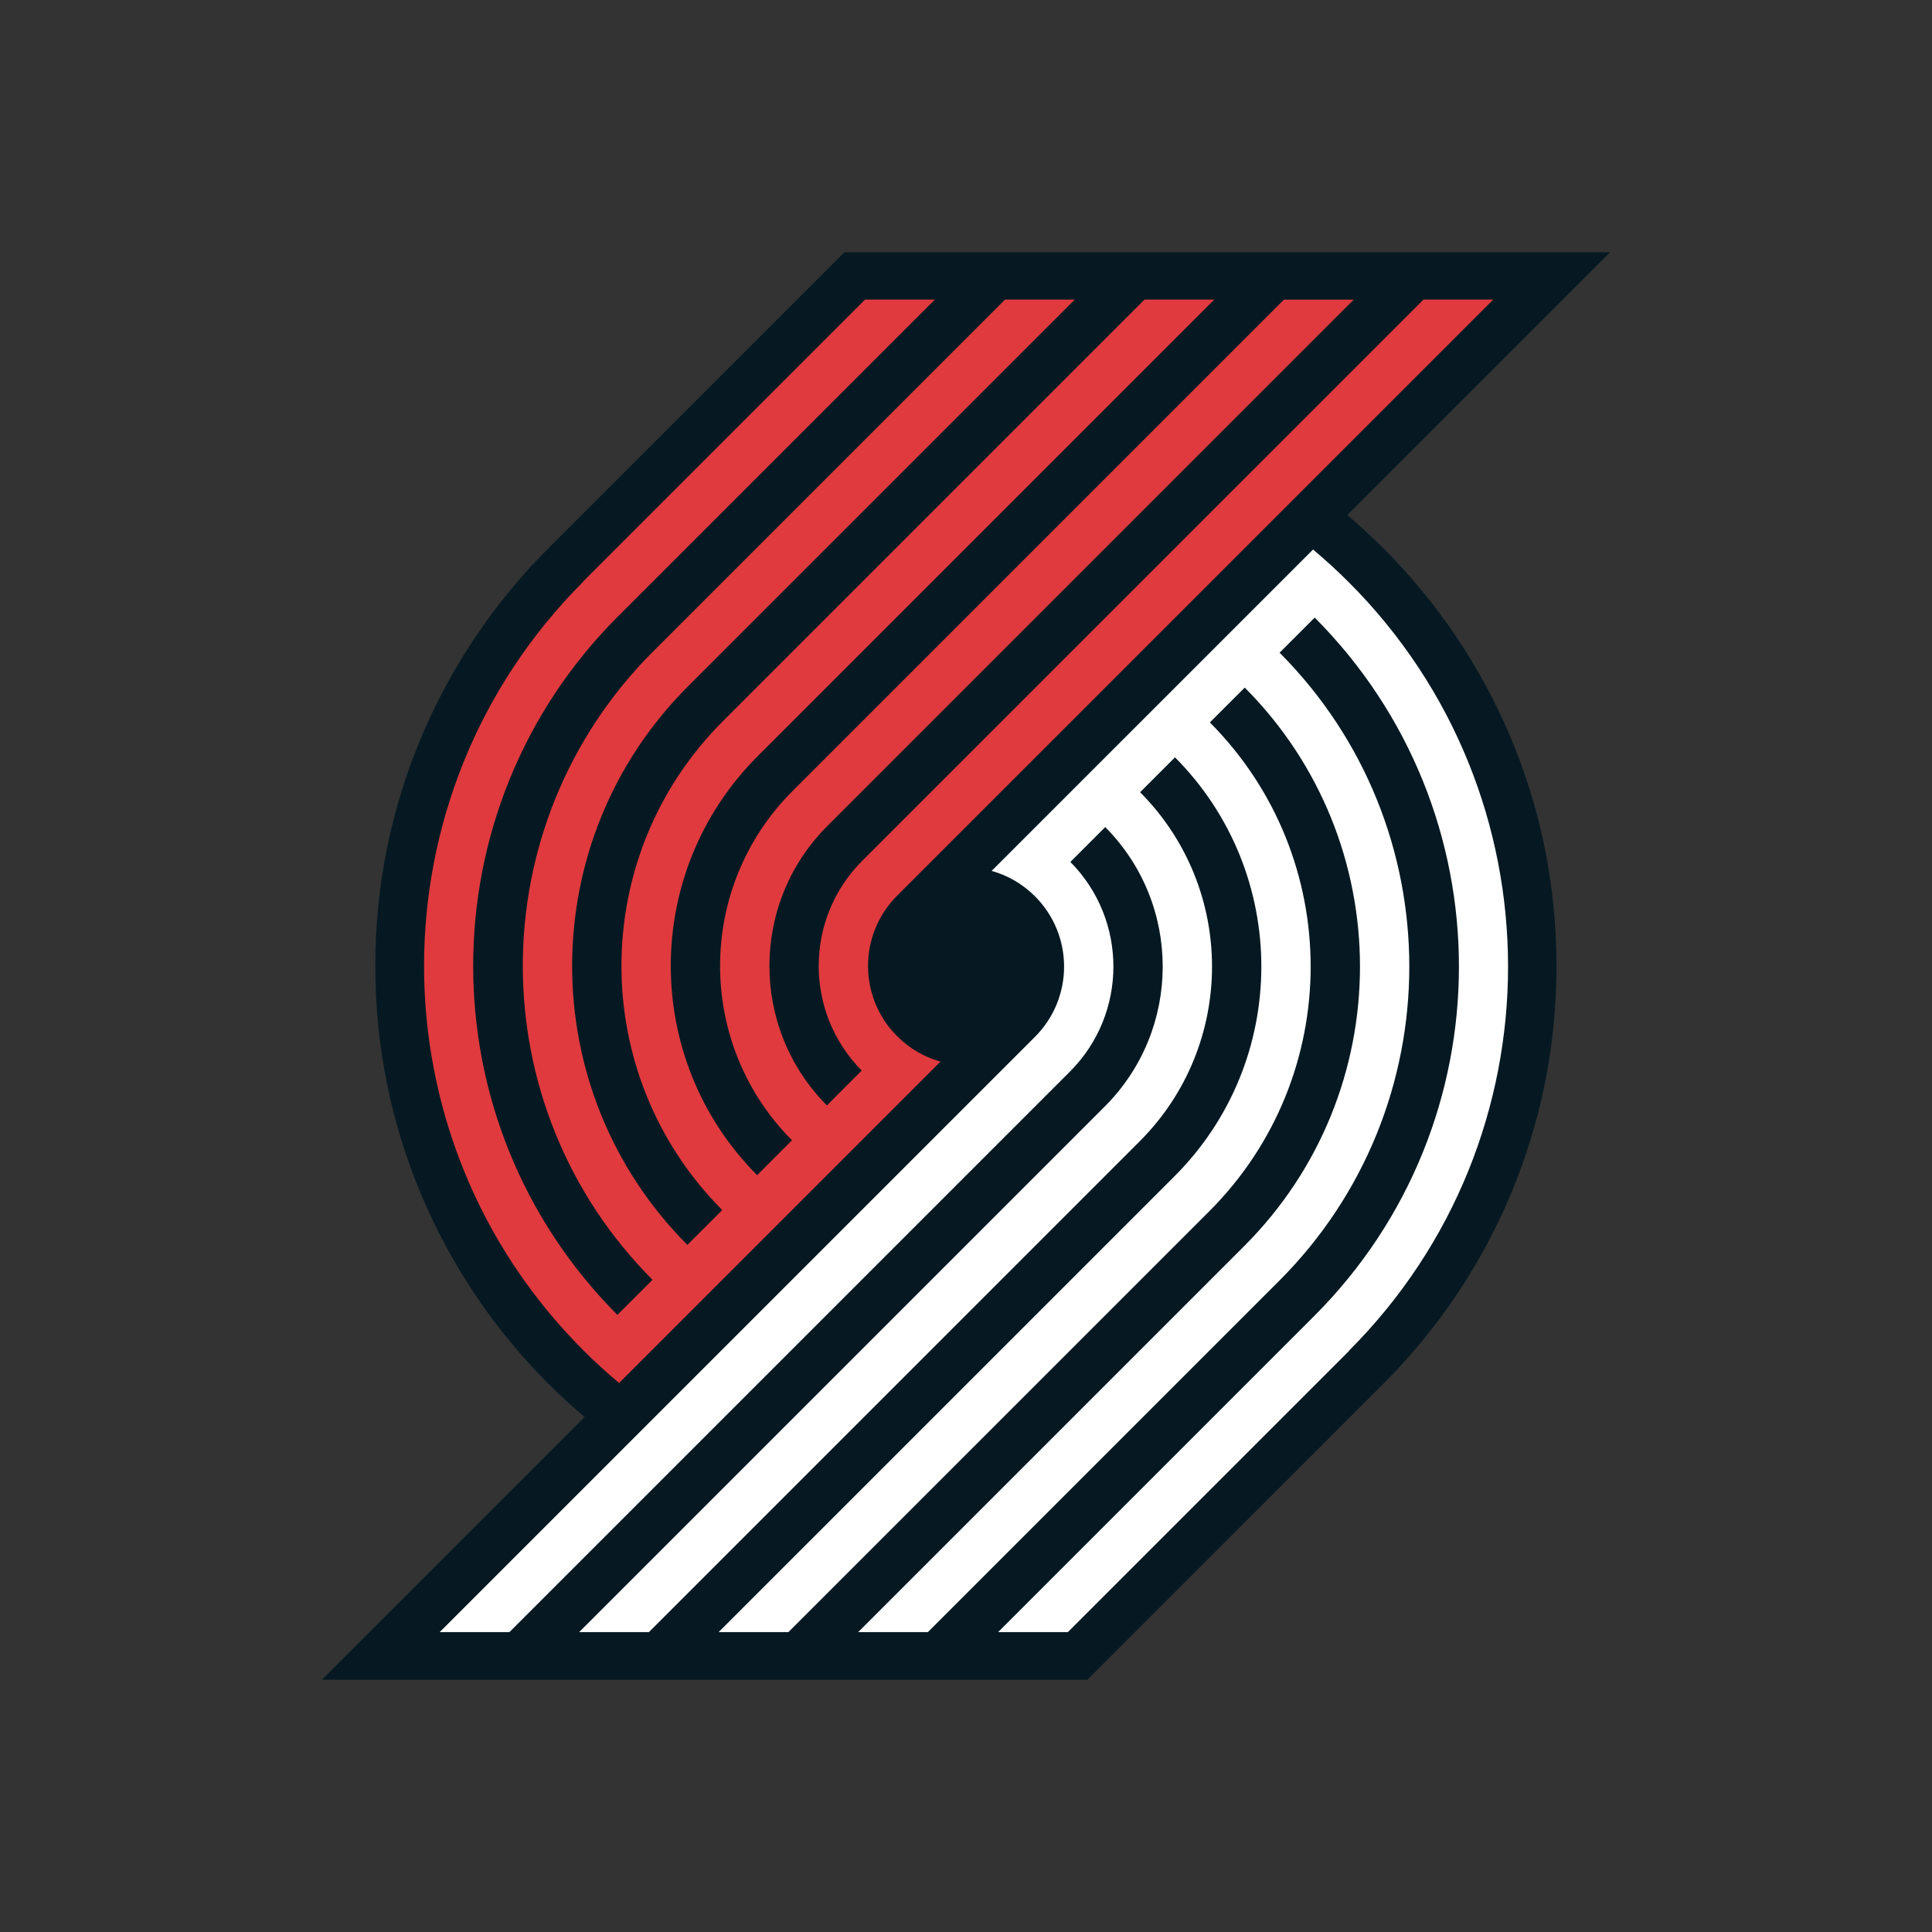
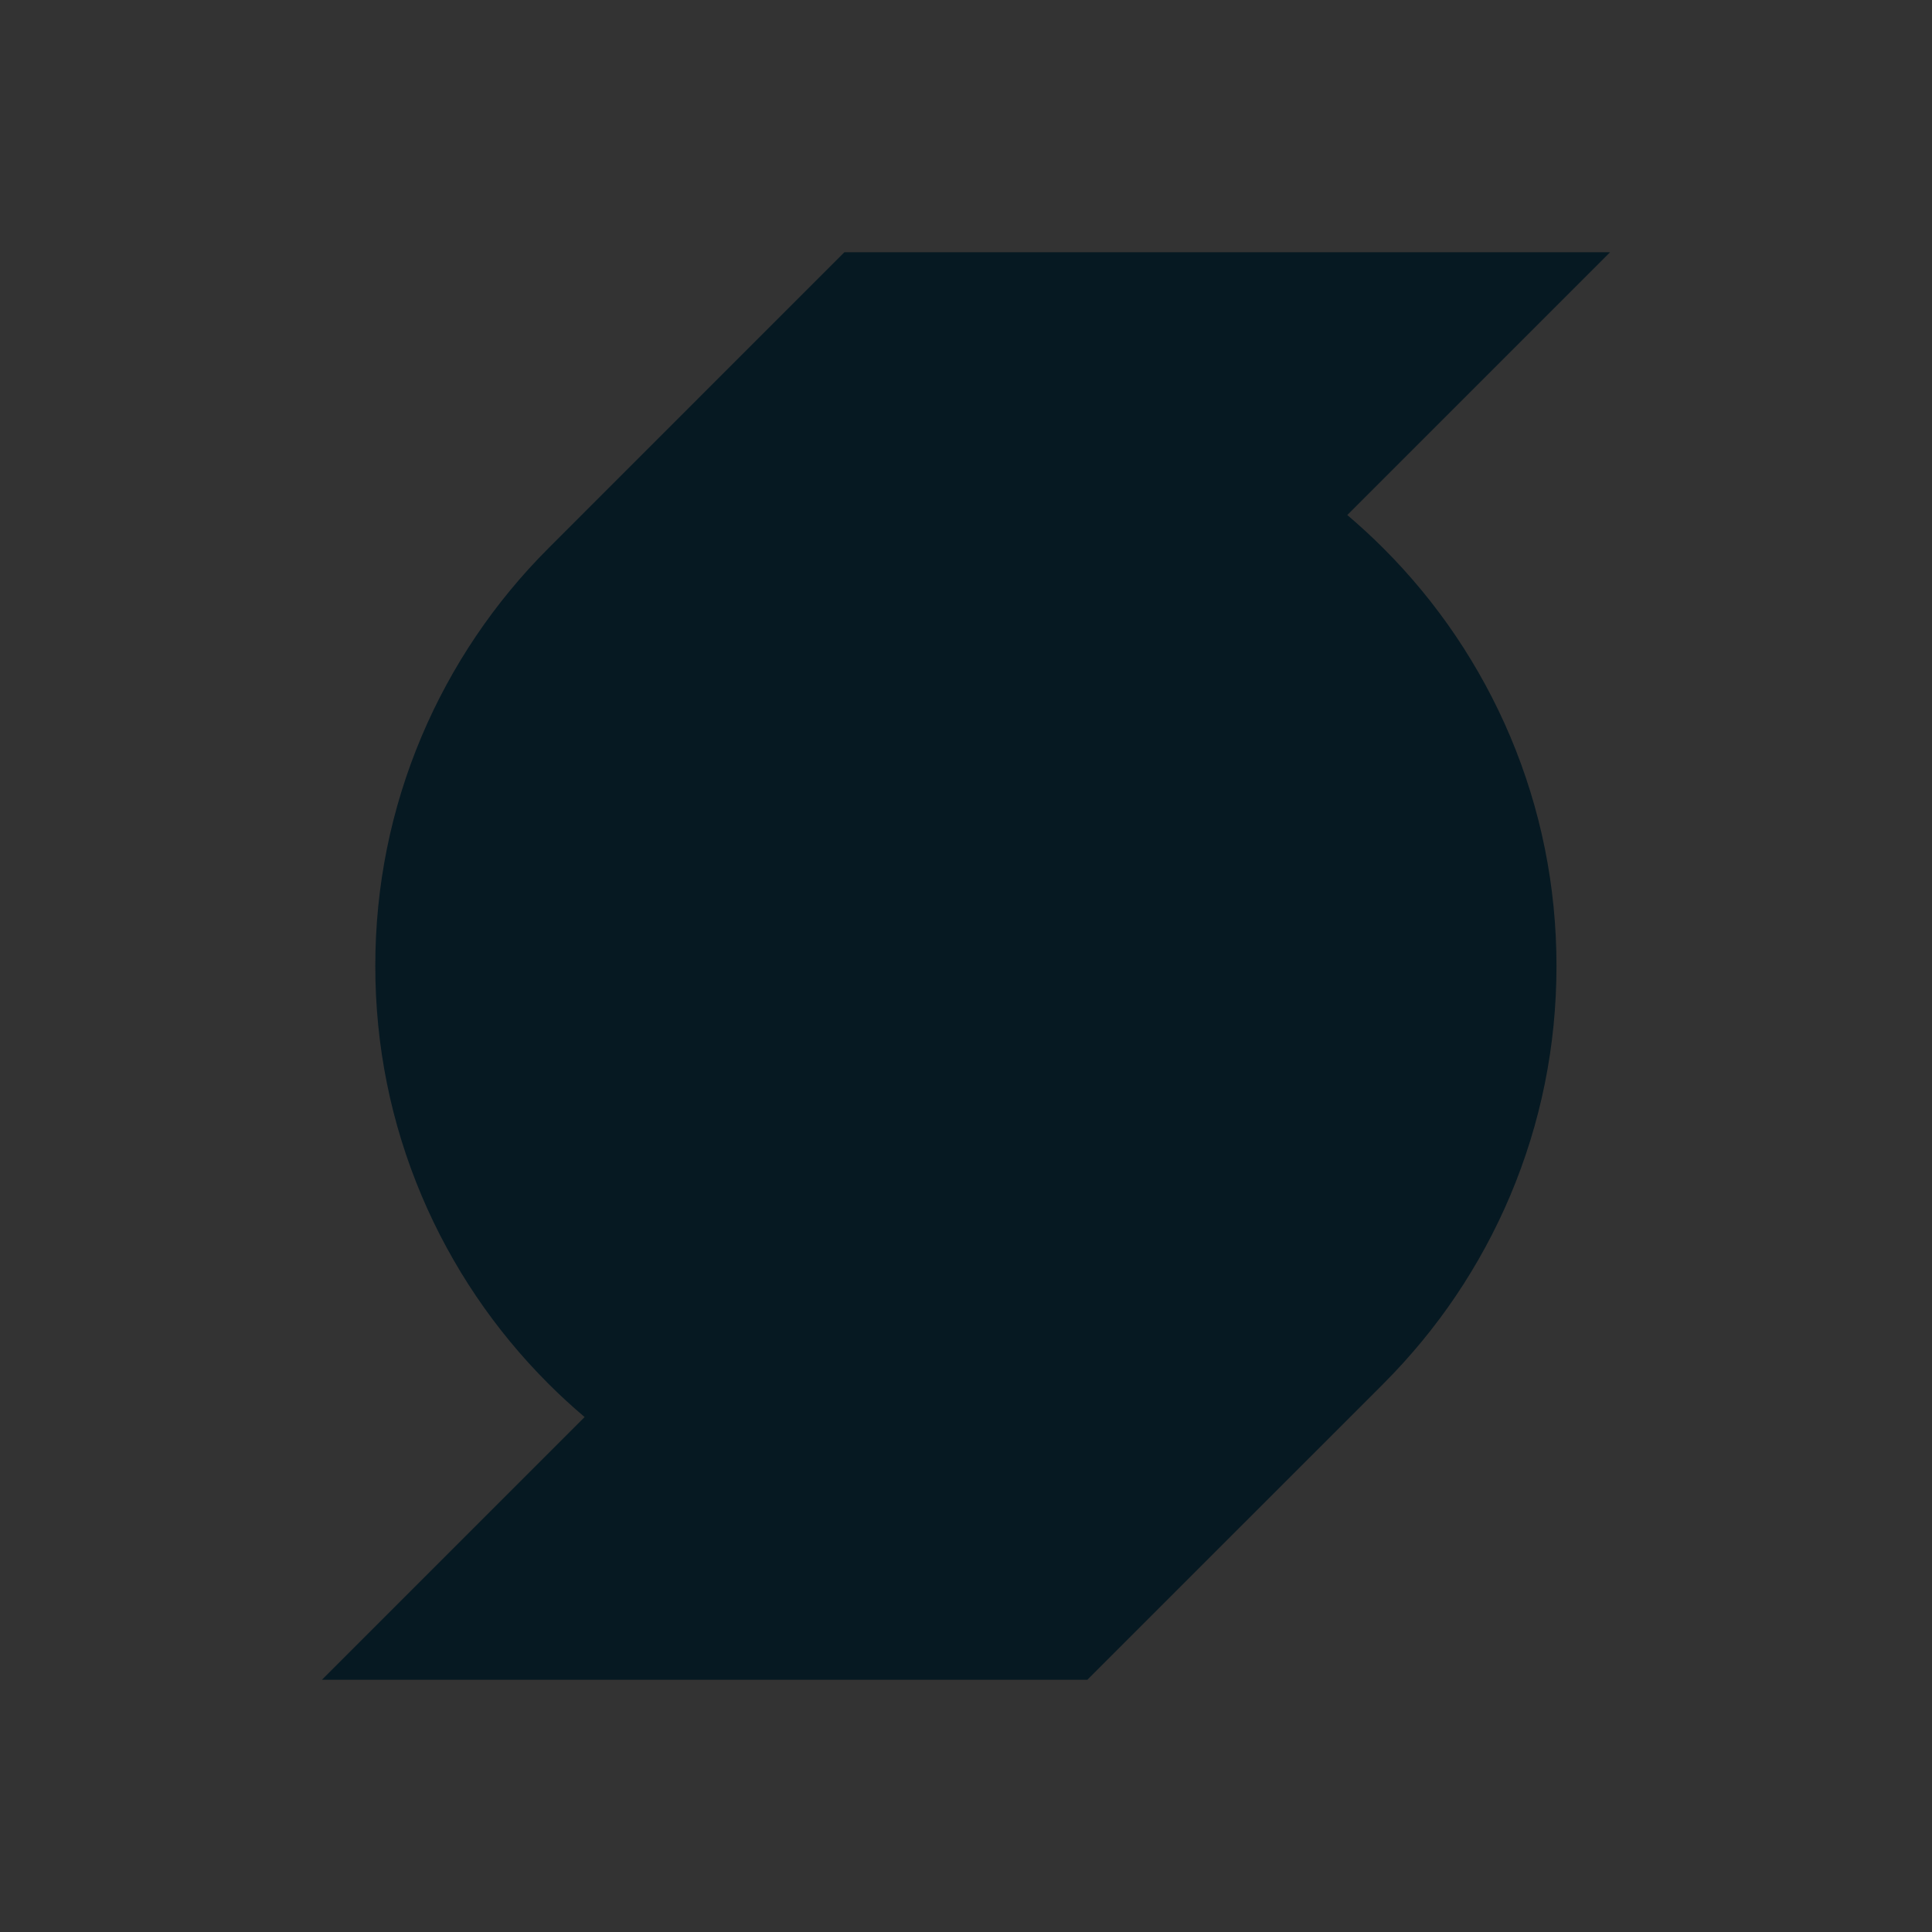
<svg xmlns="http://www.w3.org/2000/svg" xml:space="preserve" viewBox="0 0 1000 1000" height="1000px" width="1000px" y="0px" x="0px" id="Layer_3" version="1.1">
  <rect x="0" y="0" width="1000" height="1000" fill="#333333" stroke="none" />
  <g>
    <path d="M753.429,329.087c-10.93-16.184-23.491-31.413-37.325-45.237c-6.004-6.004-12.264-11.772-18.75-17.262   l136.041-136.04h-396.33L284.101,283.532h0.021c-0.113,0.103-0.216,0.205-0.328,0.318c-13.834,13.824-26.395,29.053-37.325,45.237   c-11.043,16.348-20.525,33.816-28.191,51.929C202.339,418.7,194.252,458.734,194.252,500c0,41.276,8.087,81.3,24.025,118.994   c7.666,18.113,17.149,35.58,28.191,51.929c10.93,16.184,23.491,31.403,37.325,45.237c6.014,6.014,12.305,11.792,18.801,17.303   L166.605,869.452h396.207l153.6-153.59h-0.01c13.711-13.752,26.169-28.869,37.027-44.94c11.042-16.348,20.525-33.815,28.191-51.929   C797.558,581.3,805.635,541.276,805.635,500c0-41.266-8.077-81.3-24.014-118.984C773.954,362.902,764.472,345.435,753.429,329.087" fill="#061922" />
-     <path d="M698.193,301.427c-5.993-5.993-12.192-11.658-18.565-16.994L513.282,450.767   c8.19,2.299,15.927,6.671,22.372,13.106l0.051,0.051c20.084,20.084,20.084,52.647,0,72.741L227.592,844.768h36.093l290.061-290.061   c29.977-29.956,30.059-78.488,0.277-108.568l18.042-18.052c39.757,40.044,39.665,104.74-0.267,144.661l-272.02,272.019h36.104   L589.851,590.8c49.897-49.897,49.989-130.745,0.267-180.754l18.052-18.052c59.687,59.985,59.595,156.987-0.267,216.859   L371.977,844.768h36.104l217.864-217.854c69.847-69.847,69.929-183.023,0.277-252.983l18.052-18.042   c79.627,79.925,79.545,209.265-0.277,289.076L444.194,844.768h36.093l181.771-181.77c89.777-89.767,89.859-235.27,0.257-325.159   l18.175-18.175c99.629,99.927,99.547,261.696-0.267,361.509L516.627,844.768h36.104l145.544-145.544l-0.082-0.072   C808.023,589.323,808.023,411.257,698.193,301.427" fill="#FFFFFF" />
-     <path d="M301.866,698.831c5.993,5.993,12.192,11.669,18.565,16.995L486.777,549.49   c-8.19-2.299-15.927-6.671-22.372-13.095l-0.051-0.051c-20.084-20.094-20.084-52.657,0-72.751l308.534-308.514h-36.104   L446.301,445.551c-29.967,29.967-30.049,78.498-0.267,108.568l-18.042,18.052c-39.747-40.045-39.665-104.74,0.267-144.661   l272.43-272.43h-36.094L410.208,409.457c-49.897,49.897-49.989,130.746-0.267,180.755l-18.052,18.062   c-59.687-59.995-59.595-156.997,0.267-216.869l236.337-236.327h-36.104L374.114,373.353   c-69.847,69.837-69.929,183.013-0.267,252.973l-18.062,18.042c-79.617-79.914-79.545-209.254,0.277-289.076l200.233-200.213   h-36.114L338,337.26c-89.777,89.777-89.859,235.269-0.257,325.159l-18.175,18.175c-99.629-99.926-99.547-261.695,0.267-361.509   l164.016-164.006h-36.104L301.784,301.033l0.082,0.072C192.036,410.936,192.036,589.012,301.866,698.831" fill="#E03A3E" />
  </g>
</svg>